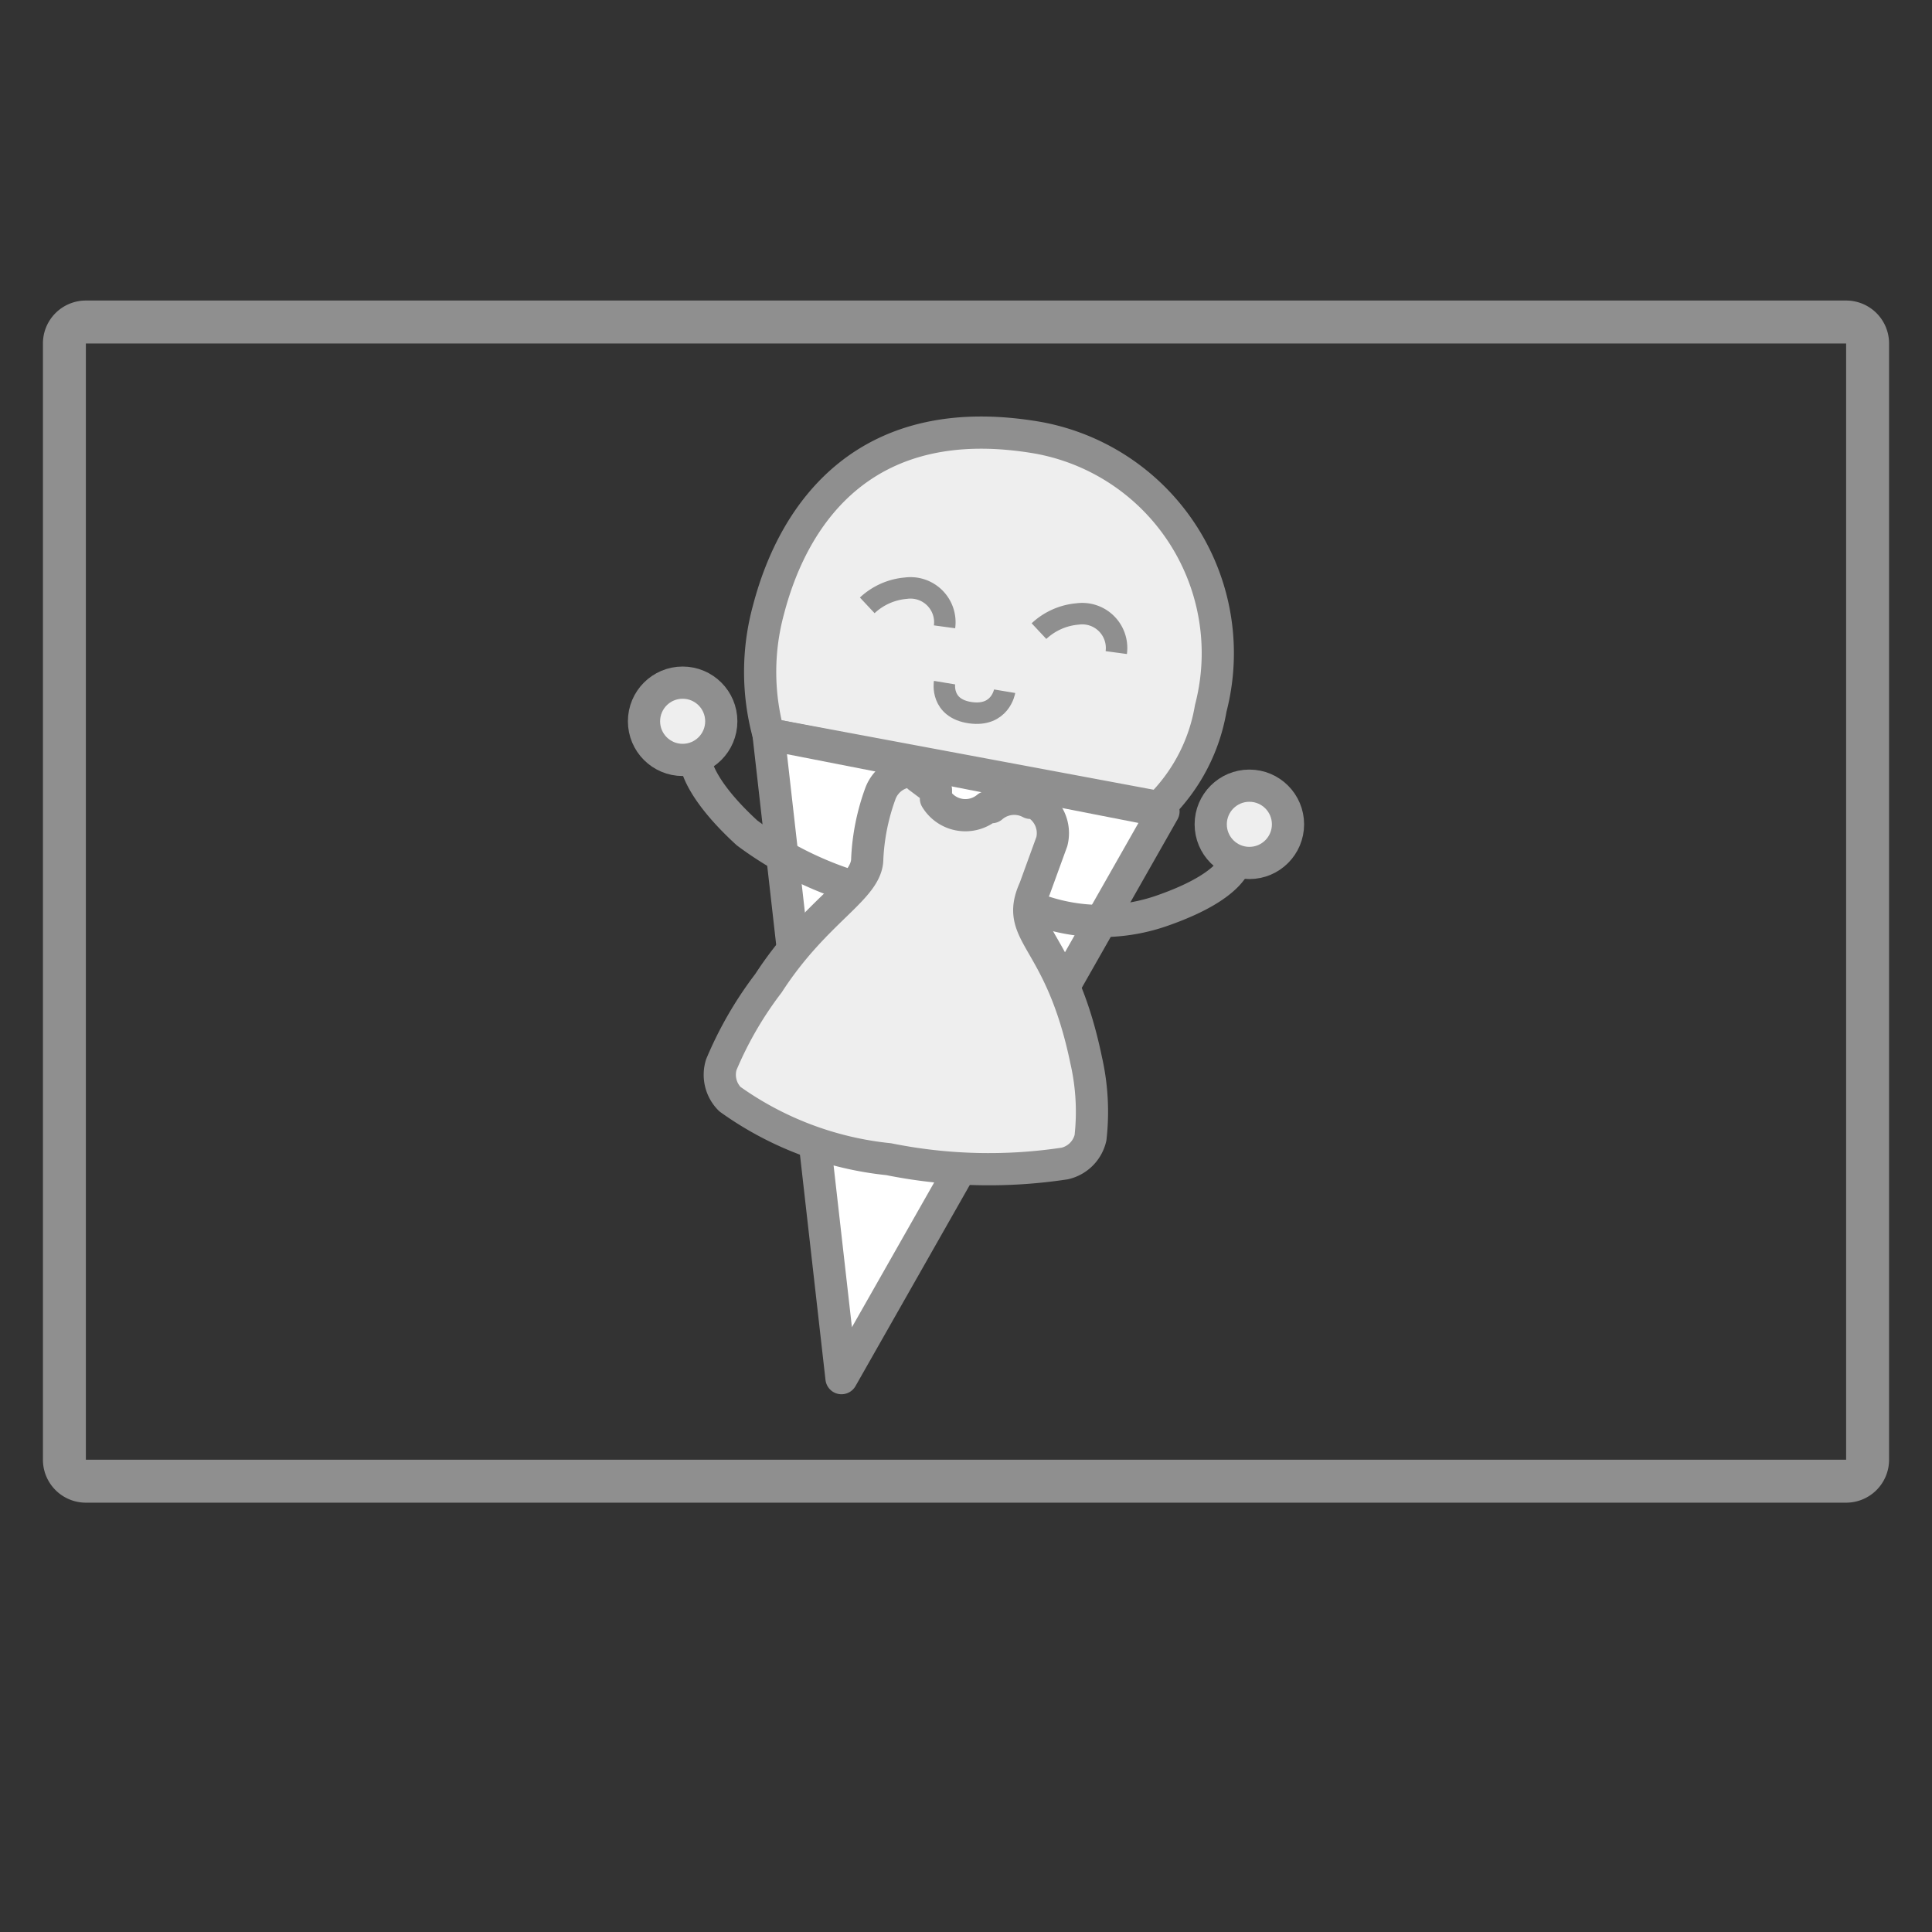
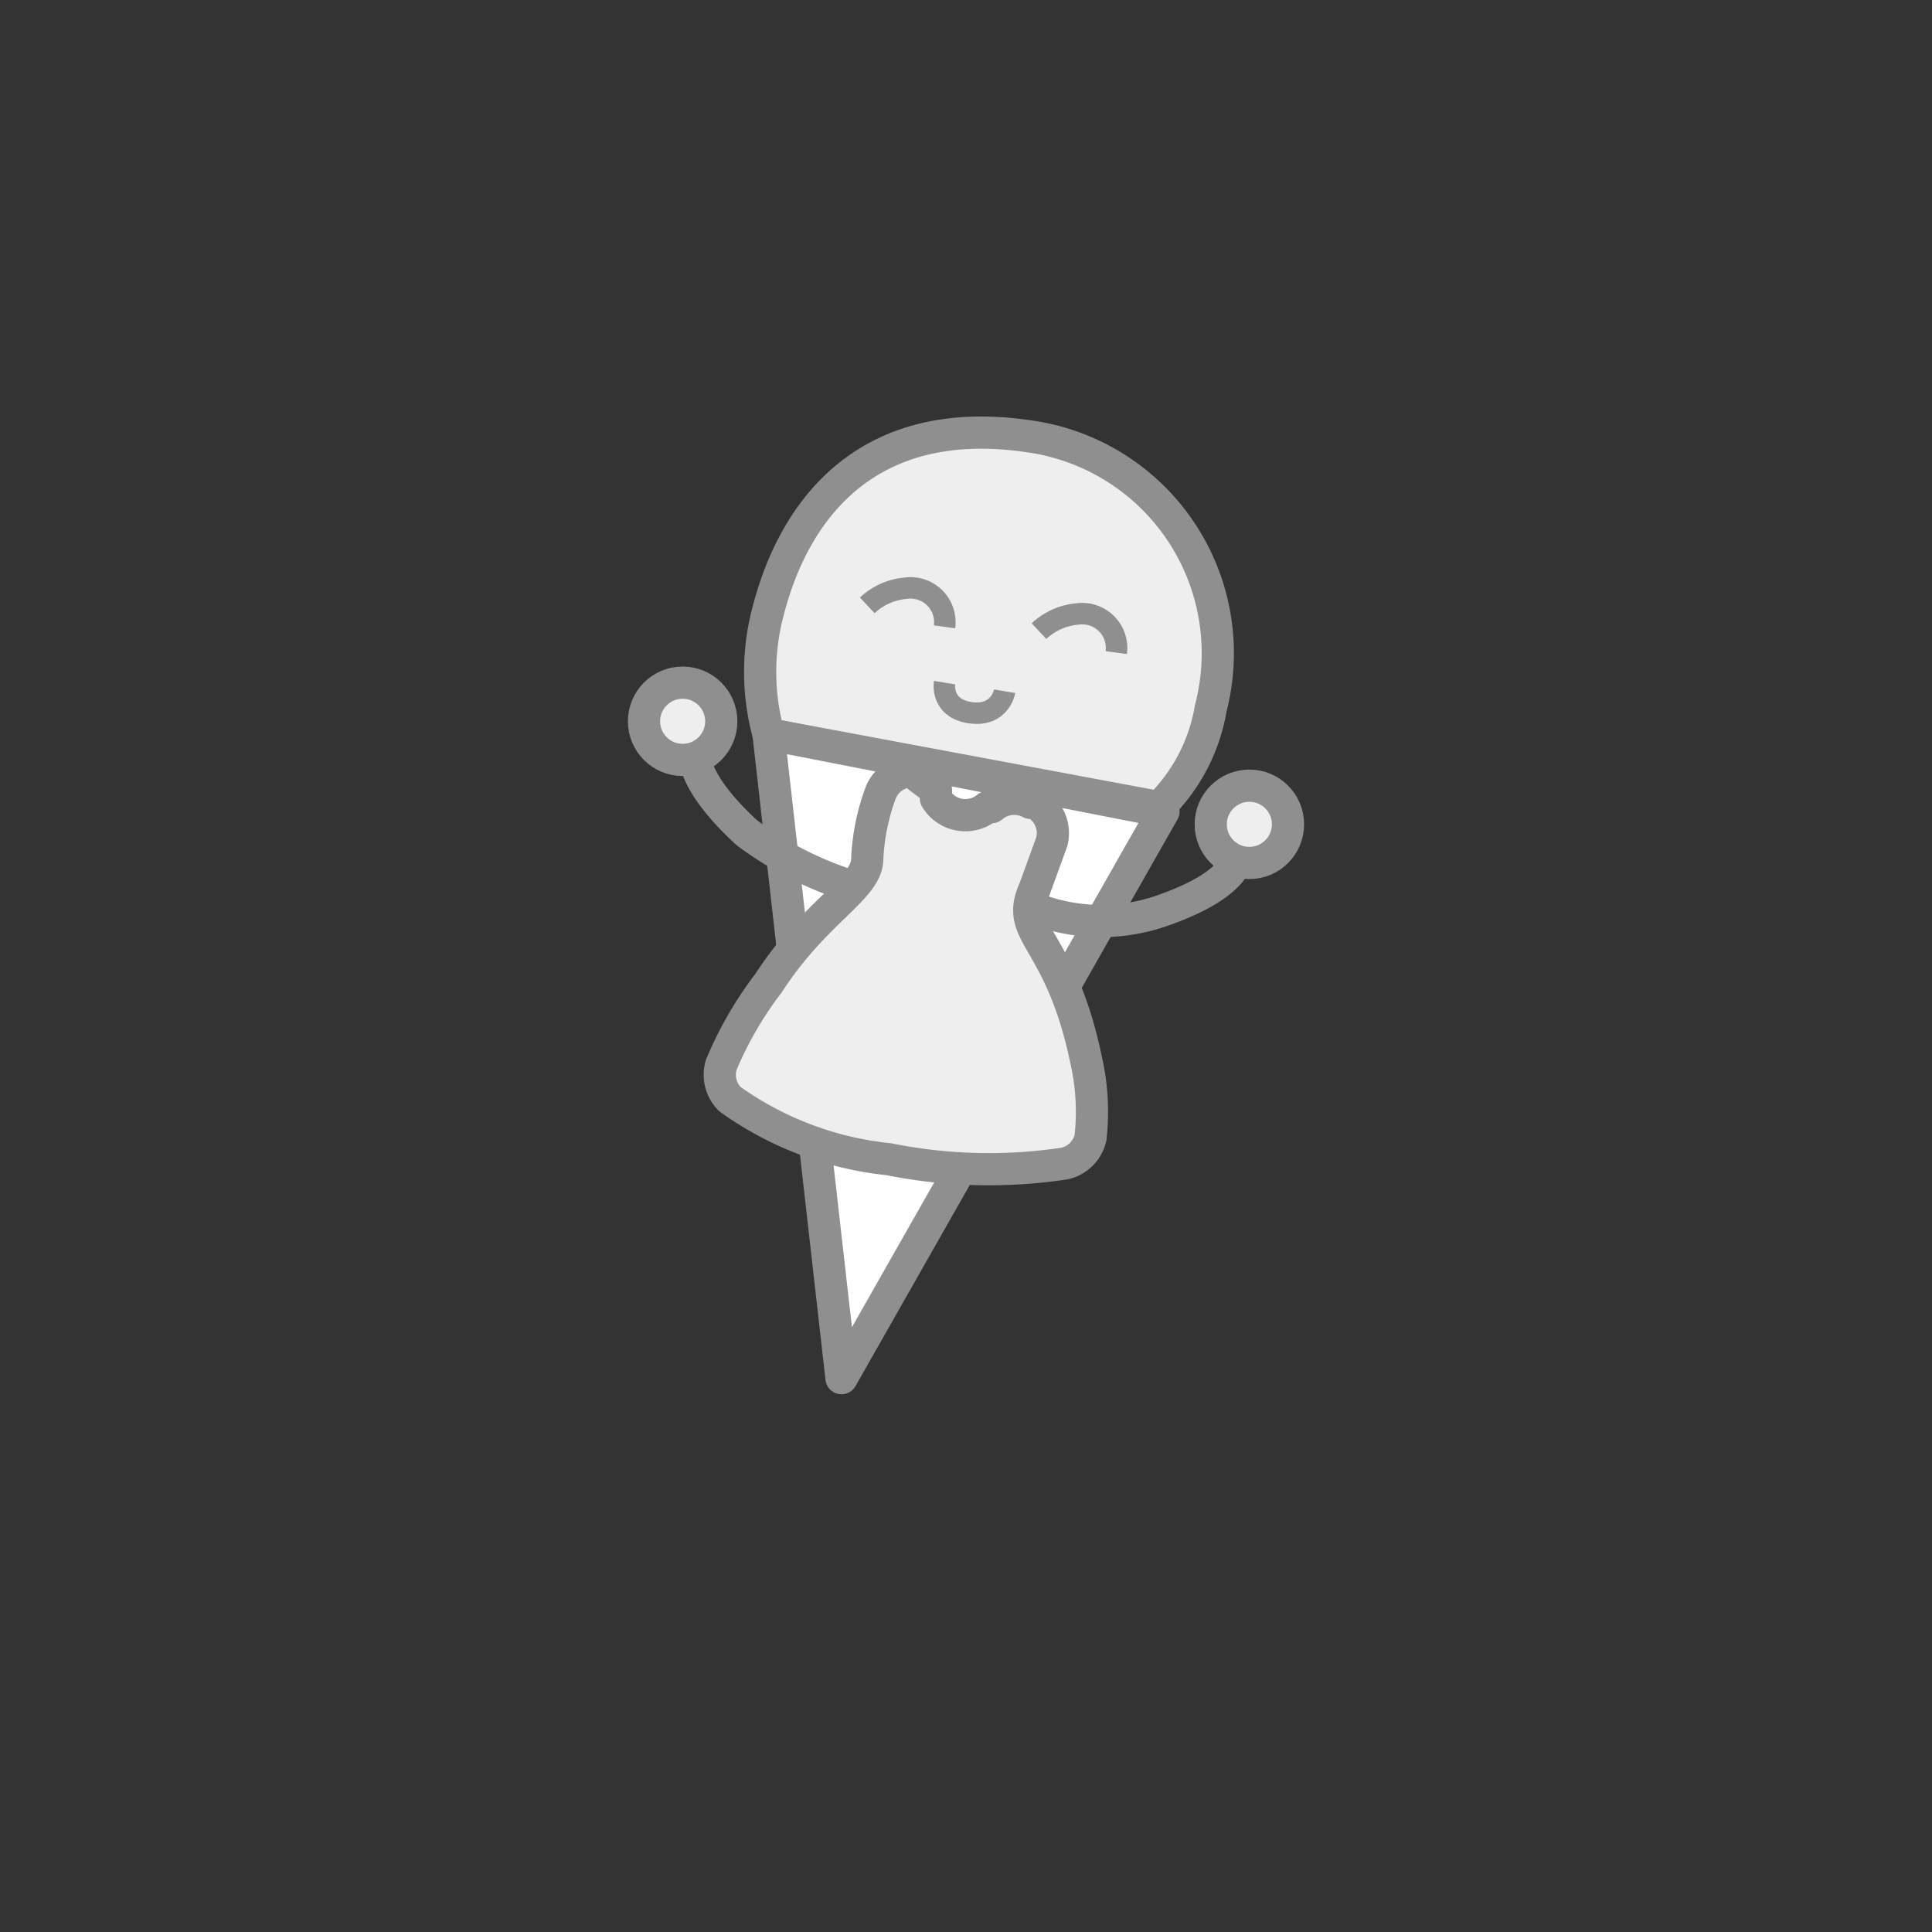
<svg xmlns="http://www.w3.org/2000/svg" viewBox="0 0 45 45">
  <rect x="0" y="0" width="45" height="45" fill="#333333" stroke="none" />
  <defs>
    <style>.cls-1{fill:#eee;}.cls-1,.cls-2,.cls-3,.cls-4{stroke:#8f8f8f;stroke-linejoin:round;}.cls-1,.cls-2,.cls-3{stroke-width:0.75px;}.cls-2{fill:#fff;}.cls-3,.cls-4{fill:none;}.cls-4{stroke-width:0.5px;}.cls-5{fill:#8f8f8f;}</style>
  </defs>
  <title>画板 12 副本 9</title>
  <g id="图层_2" data-name="图层 2">
    <path class="cls-1" d="M17.9,17.1a5.5,5.5,0,0,1,0-2.9c.6-2.3,2.3-4.7,6.3-4a5.1,5.1,0,0,1,4,6.3,4.2,4.2,0,0,1-1.2,2.3Z" />
    <polygon class="cls-2" points="17.9 17.1 27.1 18.9 19.6 32.1 17.9 17.1" />
    <path class="cls-3" d="M16.2,17.7s0,.6,1.2,1.7a8.2,8.2,0,0,0,2.3,1.2" />
    <path class="cls-3" d="M24.2,21.2a4.3,4.3,0,0,0,2.9,0c1.7-.6,1.7-1.2,1.7-1.2" />
    <path class="cls-1" d="M21.5,18a.8.8,0,0,0-1,.5,5.1,5.1,0,0,0-.3,1.5c0,.7-1.2,1.2-2.3,2.9a8.6,8.6,0,0,0-1.1,1.9.8.8,0,0,0,.2.8,7.7,7.7,0,0,0,3.7,1.4,11.8,11.8,0,0,0,4.1.1.8.8,0,0,0,.6-.6,5.4,5.4,0,0,0-.1-1.8c-.6-2.9-1.7-2.9-1.2-4l.4-1.1a.8.8,0,0,0-.4-.9h-.1a.8.8,0,0,0-.9.1h-.1a.8.8,0,0,1-1.2-.2v-.2l-.4-.3Z" />
    <path class="cls-4" d="M24.2,14.7a1.5,1.5,0,0,1,.9-.4.8.8,0,0,1,.9.9" />
    <path class="cls-4" d="M22,15.9s-.1.6.6.7.8-.5.8-.5" />
    <circle class="cls-1" cx="15.9" cy="16.8" r="0.9" />
    <circle class="cls-1" cx="29.1" cy="19.2" r="0.9" />
    <path class="cls-4" d="M20.2,14.1a1.5,1.5,0,0,1,.9-.4.8.8,0,0,1,.9.9" />
-     <path class="cls-5" d="M43,8V34H2V8H43m0-1H2A1,1,0,0,0,1,8V34a1,1,0,0,0,1,1H43a1,1,0,0,0,1-1V8a1,1,0,0,0-1-1Z" />
  </g>
</svg>